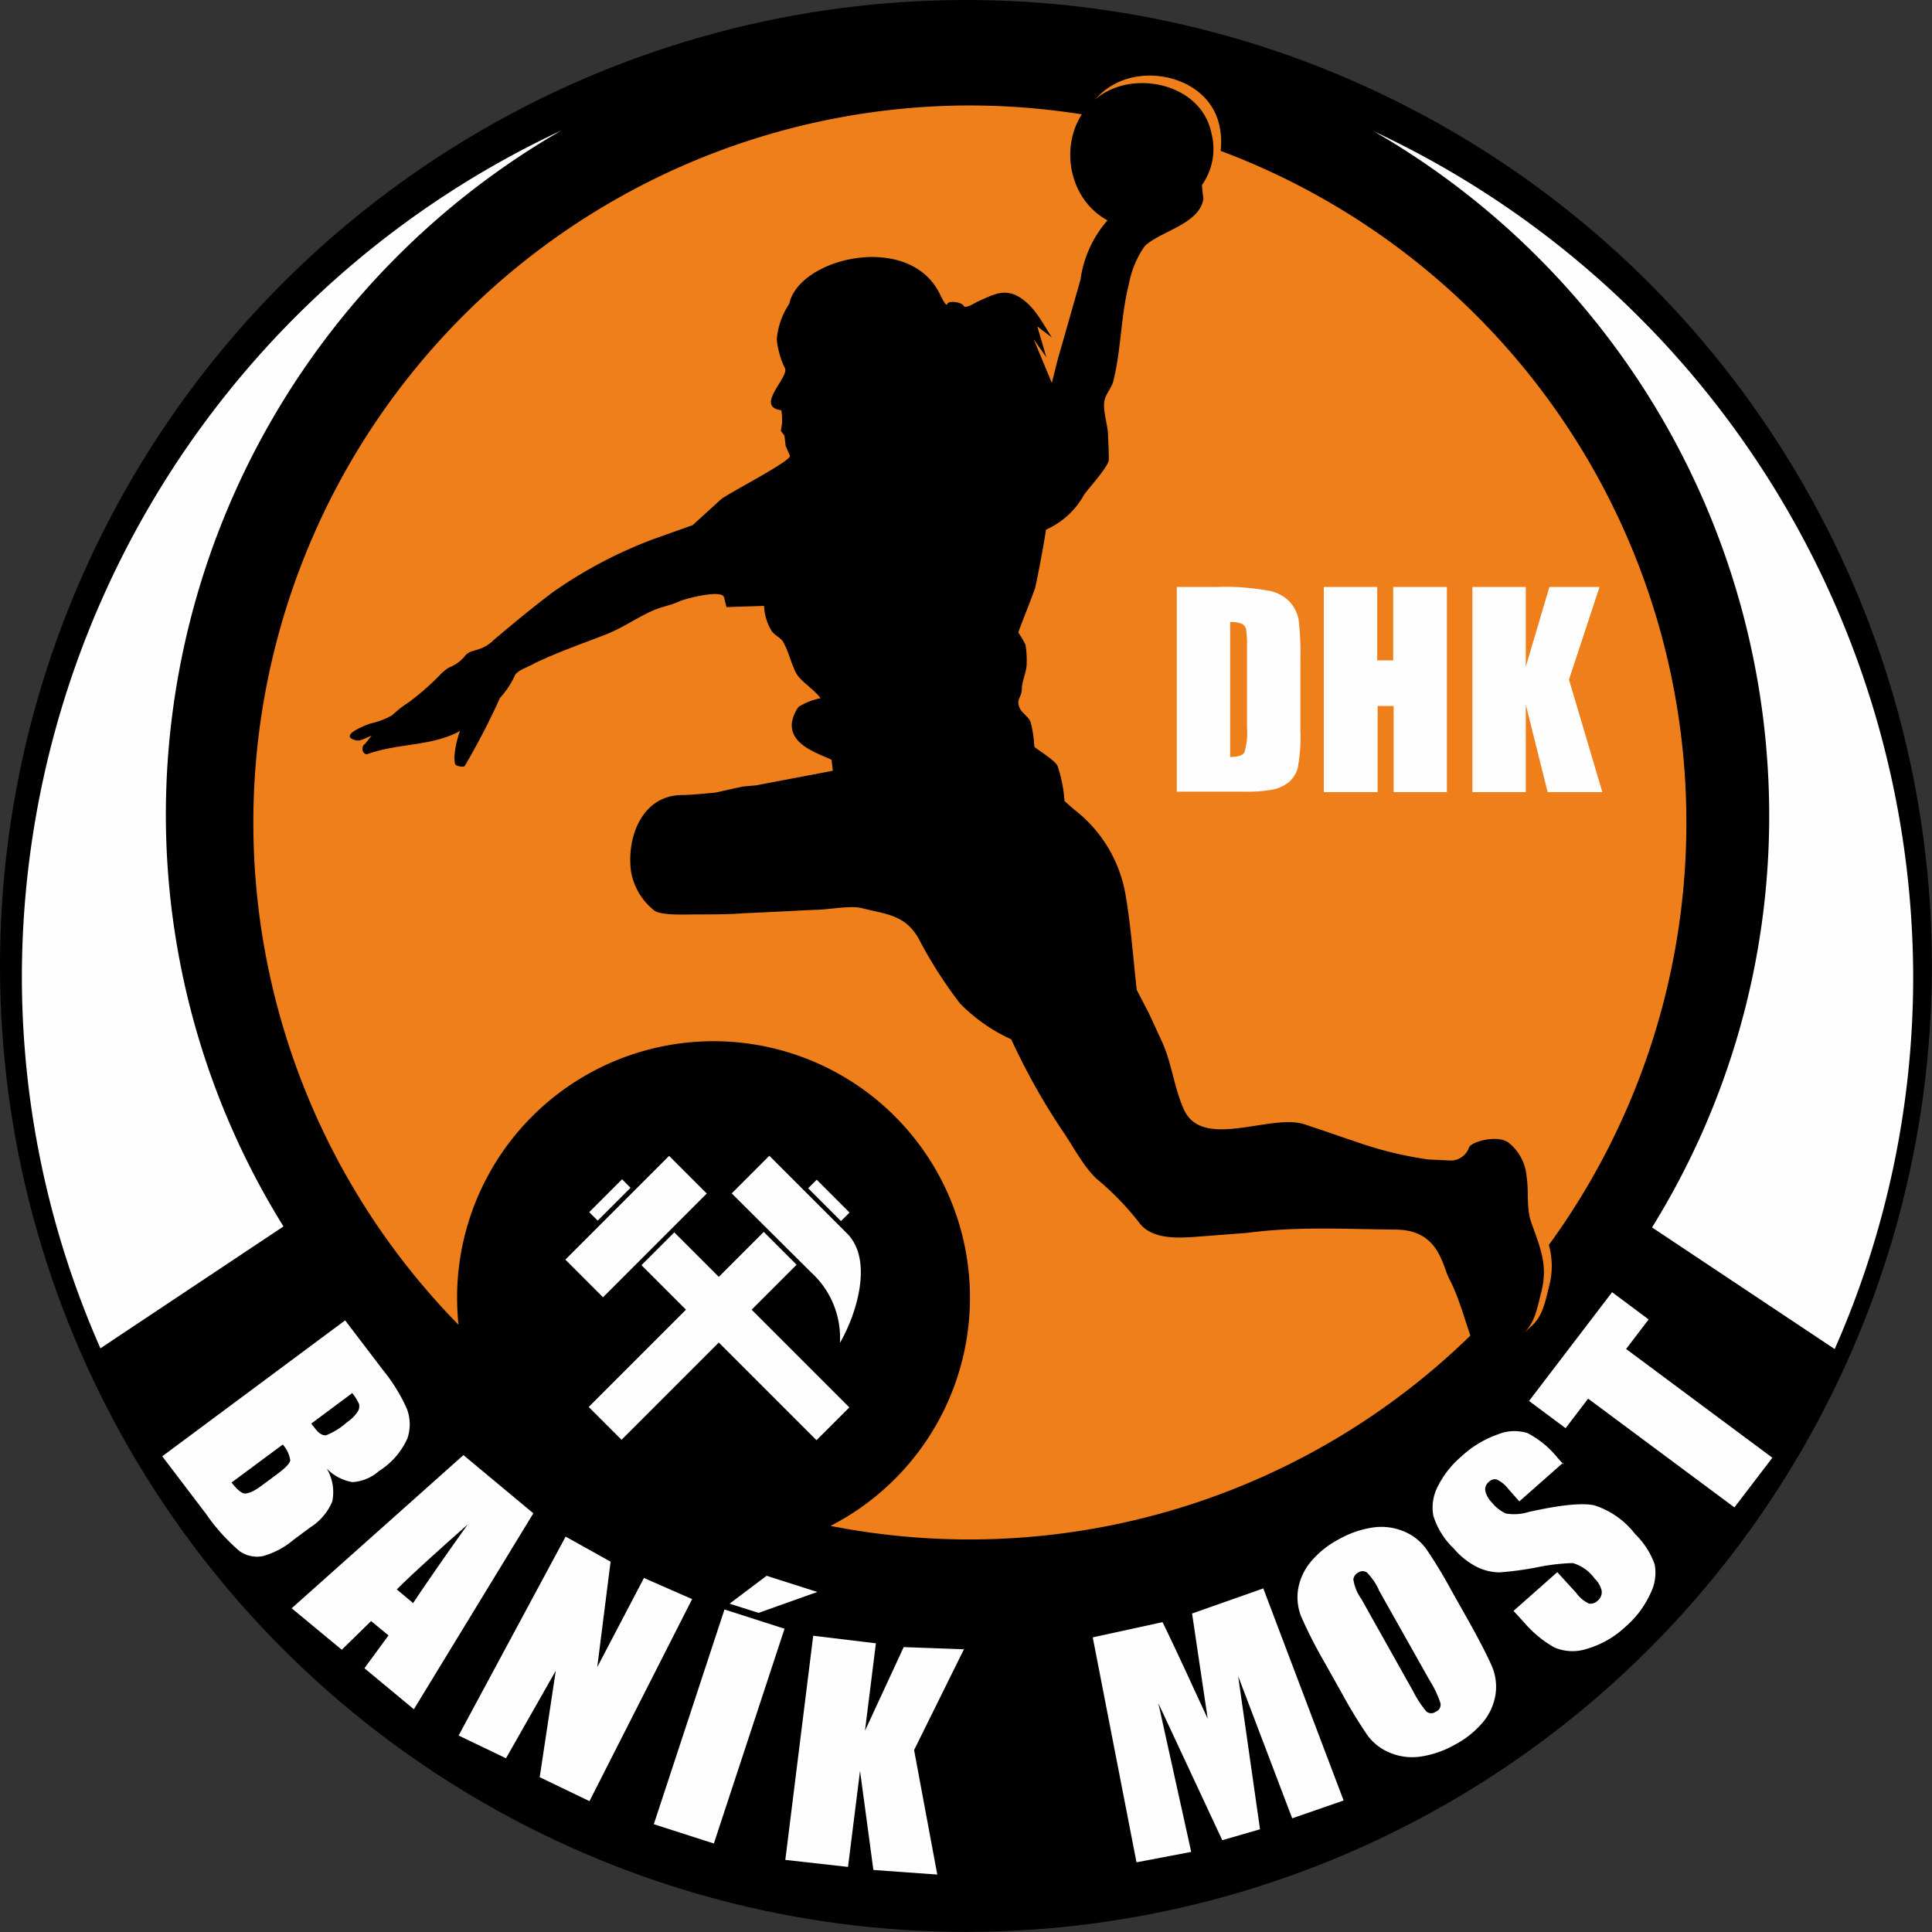
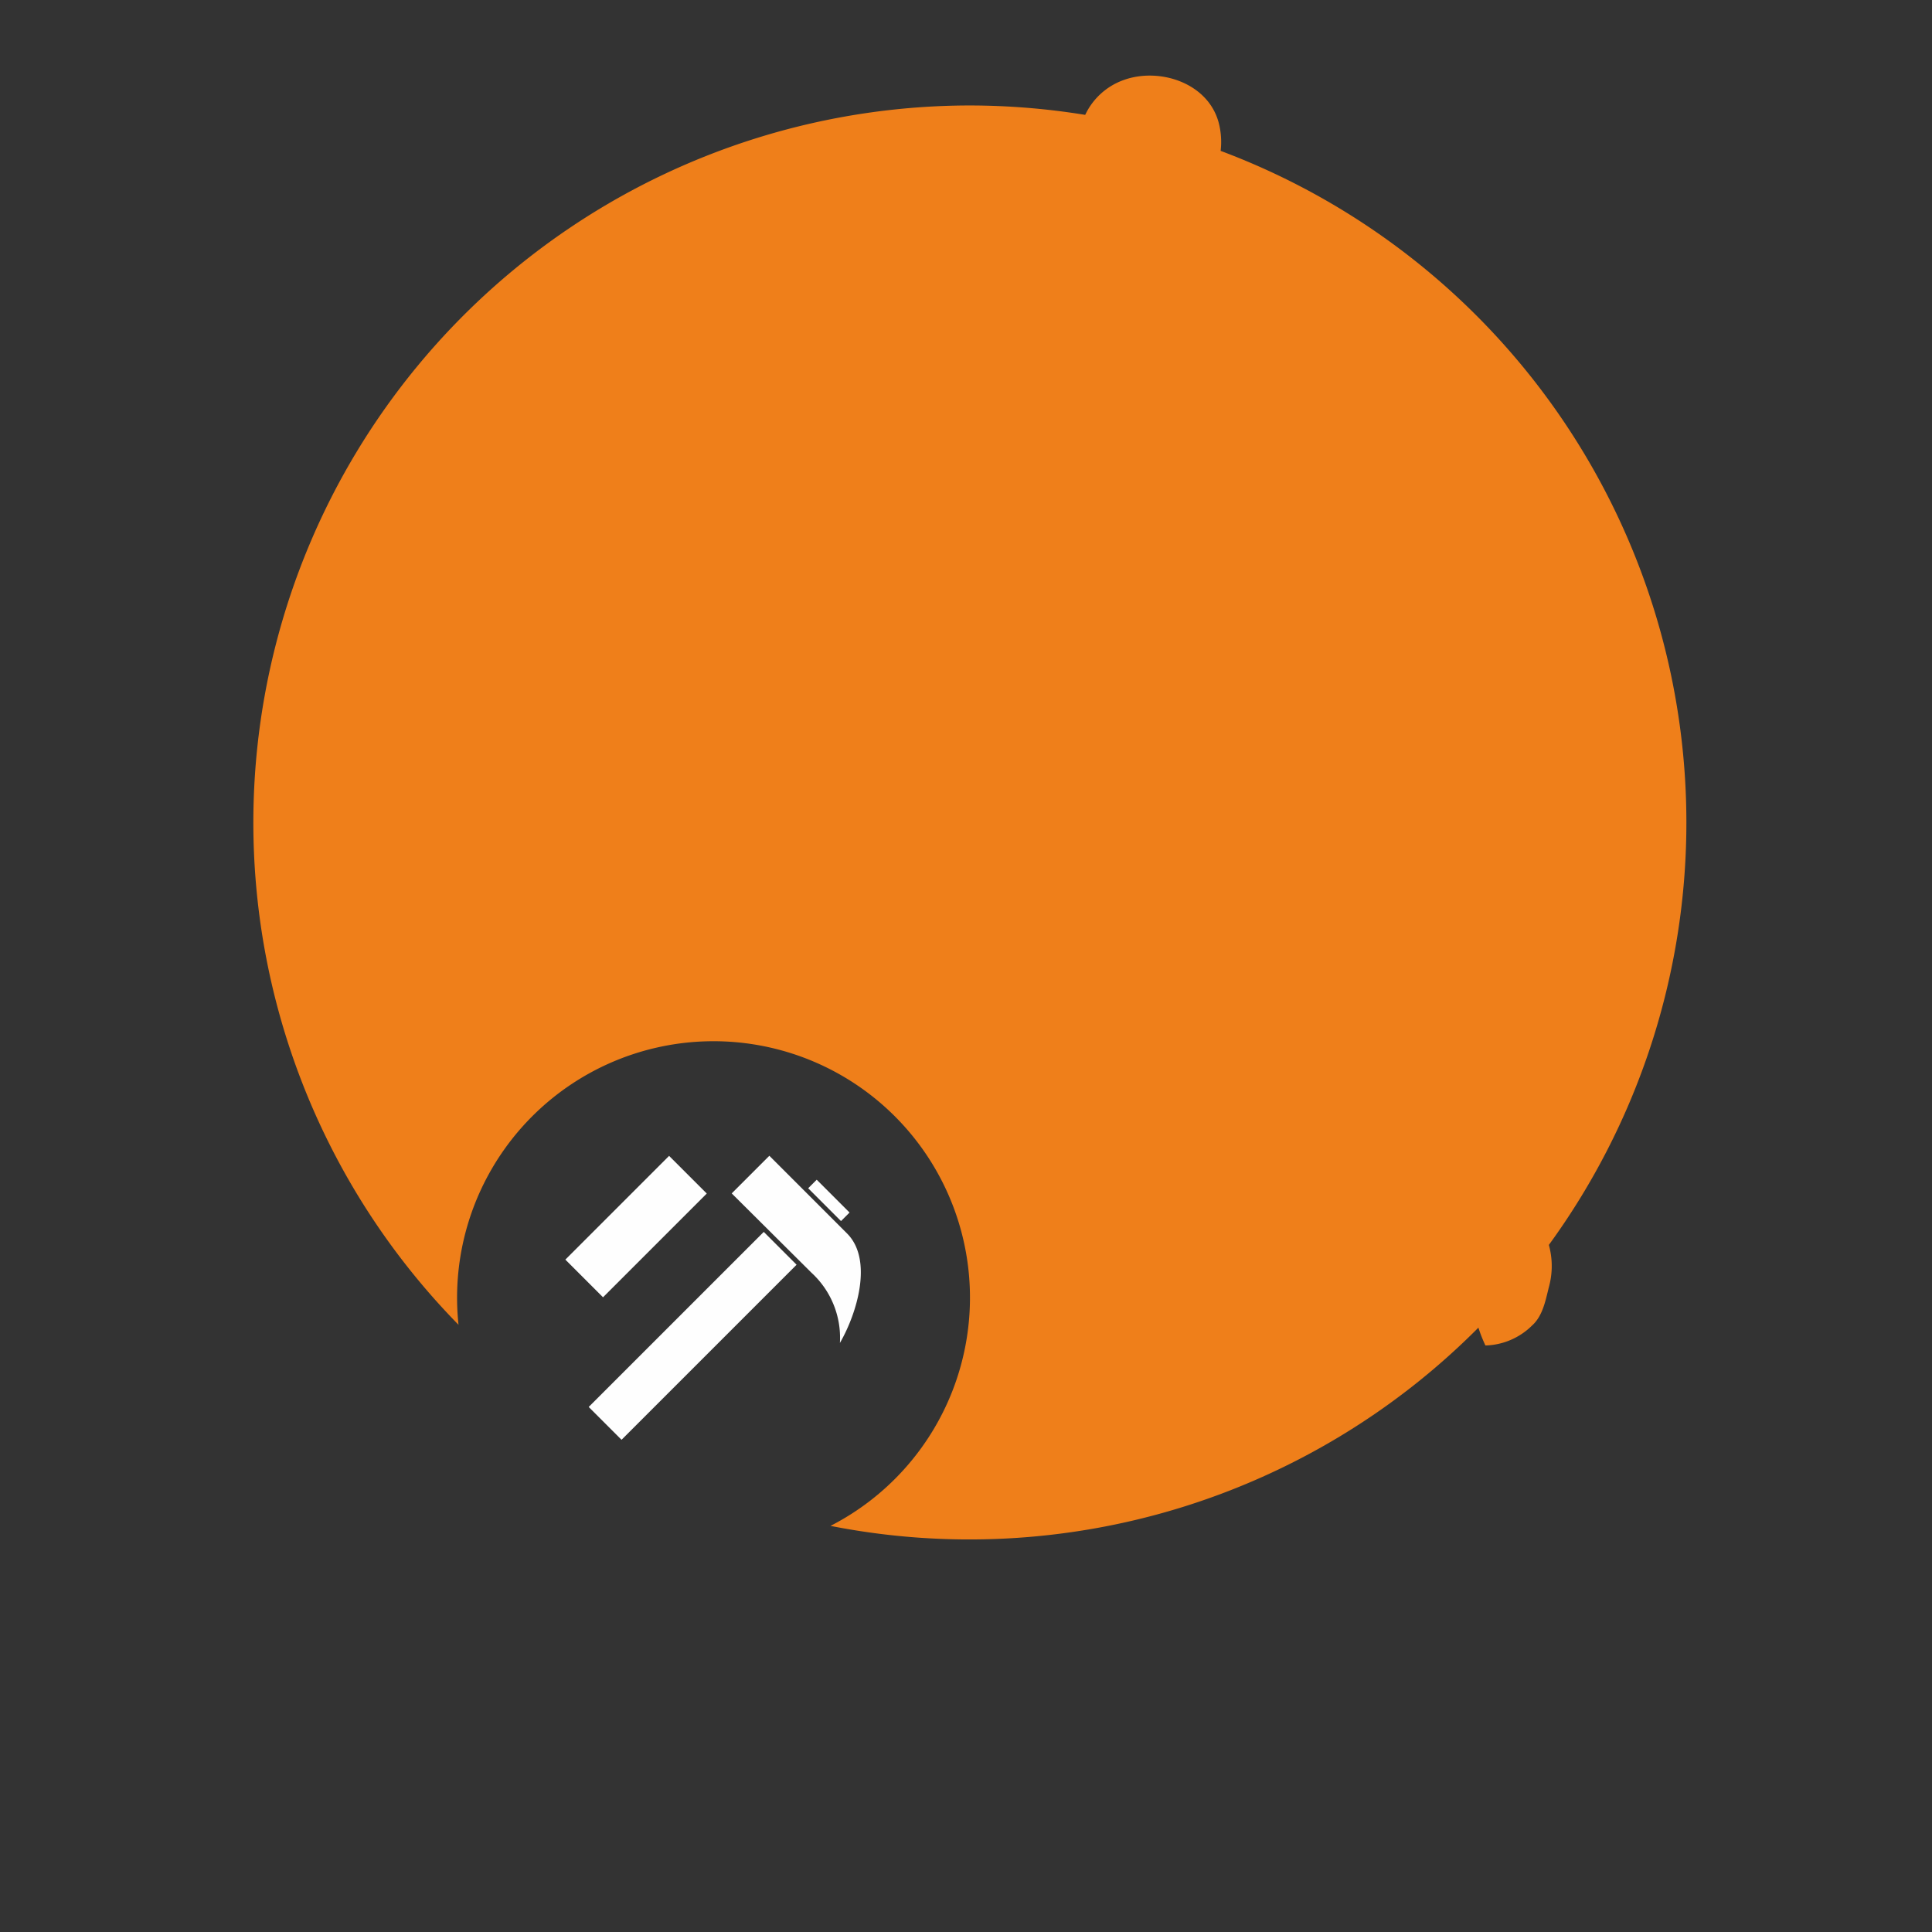
<svg xmlns="http://www.w3.org/2000/svg" viewBox="0 0 176.59 176.59">
  <rect x="0" y="0" width="176.59" height="176.59" fill="#333333" stroke="none" />
  <defs>
    <style>.cls-1,.cls-3{fill:#fefefe;}.cls-1,.cls-2,.cls-4{fill-rule:evenodd;}.cls-2{fill:#ef7f1a;}</style>
  </defs>
  <g id="Vrstva_1" data-name="Vrstva 1">
-     <circle cx="88.29" cy="88.29" r="88.29" />
-     <path class="cls-1" d="M88.15,150.66l-4.6,9.3,2.12,11.38-5.84-.42-1.22-9.06-1.1,8.78L71.78,170l2.55-20.49,5.73.69-1,8,3.54-7.65,5.54.2Zm59.2-32.55,3.34,2.49-2.06,2.7L162,133.24l-3.47,4.54-13.37-9.94-2.06,2.7-3.34-2.49,7.59-9.94Zm-31.91,27,7.37,19.46-4.7,1.63-4.94-13,2,14-3.45,1-5.84-12.51,3,13.58-5,.95-4-20.56,6.38-1.39c.56,1.14,1.19,2.48,1.9,4l2.23,4.83-1.43-9.62,6.53-2.3Zm10.57.16a5.77,5.77,0,0,0-1.06-1.53.69.69,0,0,0-.81,0,.8.8,0,0,0-.44.62,4.12,4.12,0,0,0,.73,1.79l4.73,8.43a9.62,9.62,0,0,0,1.23,1.87.7.7,0,0,0,.85,0,.68.68,0,0,0,.42-.78,9.34,9.34,0,0,0-1-2.1L126,145.29Zm8.38,3.17-1.74-3.09a42.66,42.66,0,0,0-2.33-3.83,4.8,4.8,0,0,0-2.06-1.57,5.32,5.32,0,0,0-2.79-.33,8.93,8.93,0,0,0-3.07,1.06,8.5,8.5,0,0,0-2.59,2.07,5.27,5.27,0,0,0-1.16,2.51,4.74,4.74,0,0,0,.3,2.54,41.63,41.63,0,0,0,2,3.94l1.73,3.08a43,43,0,0,0,2.34,3.83,4.78,4.78,0,0,0,2.06,1.57,5.25,5.25,0,0,0,2.8.33,9,9,0,0,0,3.06-1.06,8.64,8.64,0,0,0,2.6-2.07,5.21,5.21,0,0,0,1.15-2.51,4.8,4.8,0,0,0-.3-2.55c-.34-.8-1-2.11-2-3.92Zm-59.68-2.93-5.37,1.91-2.65-.84,3.38-2.55,4.64,1.48Zm-3,3.36-5.49-1.76-6.46,19.63,5.49,1.76,6.46-19.63Zm-8.43-2.74-9.4,18.5-4.55-2.19,1.47-9.73-4.55,8-4.33-2.08,9.78-18.18,4.11,2.29-1.22,9.64,4.27-8.15,4.42,1.94Zm-25.53.41q2-3,5-7.2c-3,2.66-5.18,4.63-6.48,5.94l1.51,1.26Zm-11.91-14.5-4.68,3.47c.51.63.92,1,1.23,1s.79-.18,1.47-.68l1.55-1.15c.72-.54,1.09-.94,1.12-1.21a2.78,2.78,0,0,0-.69-1.44Zm117.07,1.81-.55-.61a8.64,8.64,0,0,0-2.74-2.25,4,4,0,0,0-2.72.12,9.54,9.54,0,0,0-3.31,2,8.67,8.67,0,0,0-2.18,2.77,4.16,4.16,0,0,0-.4,2.66,7,7,0,0,0,1.87,3,6.82,6.82,0,0,0,2.17,1.71,4.79,4.79,0,0,0,2,.47,29.51,29.51,0,0,0,3.43-.46,18.4,18.4,0,0,1,3.28-.39,3.79,3.79,0,0,1,2,1.42,2.25,2.25,0,0,1,.64,1.12,1,1,0,0,1-.35.88.93.93,0,0,1-.82.28,3.05,3.05,0,0,1-1.18-1l-1.71-1.87-4,3.54.92,1a10.32,10.32,0,0,0,2.81,2.34,4.21,4.21,0,0,0,3,.12,8.69,8.69,0,0,0,3.49-2,8.81,8.81,0,0,0,2.27-3,4.21,4.21,0,0,0,.41-2.72,7.33,7.33,0,0,0-1.8-2.78,7.65,7.65,0,0,0-3.72-2.61q-1.68-.36-6,.61a4.48,4.48,0,0,1-2.07.14,3.39,3.39,0,0,1-1.28-1,2.25,2.25,0,0,1-.61-1.07.85.85,0,0,1,.32-.81.75.75,0,0,1,.71-.24,2.93,2.93,0,0,1,1.08.88l1,1.13,4-3.53ZM32.16,127.36l-3.71,2.76.35.45c.34.44.67.65,1,.62A6.27,6.27,0,0,0,31.71,130a3.38,3.38,0,0,0,1-1,.88.88,0,0,0,.1-.69,4.73,4.73,0,0,0-.63-1Zm-.61-6.67L35,125.22a15.86,15.86,0,0,1,2.17,3.5,4,4,0,0,1,.07,2.75,6.83,6.83,0,0,1-2.62,3,4,4,0,0,1-2.41,1,4.31,4.31,0,0,1-2.34-1.23,4.2,4.2,0,0,1,.5,3,5.16,5.16,0,0,1-2,2.36l-1.55,1.15A7.36,7.36,0,0,1,24,142.24a2.79,2.79,0,0,1-2.1-.46,17.73,17.73,0,0,1-3.07-3.41l-4-5.26,16.71-12.42Zm17.2,17.63L42.36,133,26.66,147l4.58,3.79,2.68-2.62,1.59,1.31-2.2,3,4.52,3.75,10.92-17.91Zm118.94-15a84.15,84.15,0,0,0,7.18-34.11A85.48,85.48,0,0,0,125.57,12a72.24,72.24,0,0,1,36.14,62.42A71.35,71.35,0,0,1,151,112.19l16.73,11.14ZM9.18,123.24,25.91,112.1A71.35,71.35,0,0,1,15.16,74.35,72.24,72.24,0,0,1,51.3,11.93,85.48,85.48,0,0,0,2,89.13,84.15,84.15,0,0,0,9.18,123.24Z" />
    <path class="cls-2" d="M88.6,9.64a65.9,65.9,0,0,1,10.59.86,6.17,6.17,0,0,1,3.53-3.19c3.3-1.19,7.88.3,8.73,4.14a7,7,0,0,1,.12,2.34,65.56,65.56,0,0,1,30,100,7.21,7.21,0,0,1,0,3.86c-.31,1.24-.56,2.64-1.55,3.52a6.29,6.29,0,0,1-4.25,1.81c-.23-.5-.44-1-.64-1.63a65.59,65.59,0,0,1-59.22,18.12,23.44,23.44,0,1,0-34-18.38A65.55,65.55,0,0,1,88.6,9.64Z" />
-     <path class="cls-1" d="M107.56,53.65h3.65A22.31,22.31,0,0,1,116,54,3.56,3.56,0,0,1,117.88,55a3.35,3.35,0,0,1,.82,1.65,26.5,26.5,0,0,1,.16,3.58v6.56a15.11,15.11,0,0,1-.24,3.38,2.54,2.54,0,0,1-.83,1.33,3.46,3.46,0,0,1-1.46.67,13,13,0,0,1-2.61.19h-6.16V53.65Zm4.88,3.21V69.19c.7,0,1.14-.14,1.3-.42a6.27,6.27,0,0,0,.24-2.3V59.19a10.43,10.43,0,0,0-.08-1.64.77.77,0,0,0-.37-.52,2.43,2.43,0,0,0-1.09-.17Zm19.81-3.21V72.4h-4.87V64.53h-1.46V72.4H121V53.65h4.88v6.71h1.46V53.65Zm13.95,0-2.79,8.47,3.05,10.28h-5l-2-8v8h-4.88V53.65h4.88v7.29l2.16-7.29Z" />
-     <path class="cls-1" d="M53.86,110.79l3-3,.77.78-3,3-.78-.78Zm7.77,1.85,16,16-3,3-16-16Z" />
    <rect class="cls-3" x="51.43" y="109.67" width="13.41" height="4.87" transform="translate(-62.24 73.95) rotate(-45)" />
    <path class="cls-1" d="M74.65,107.83l3,3-.78.78-3-3,.78-.78Zm-1.84,7.77-16,16-3-3,16-16Z" />
    <path class="cls-1" d="M66.88,109.08l3.44-3.44,7.11,7.11c2.37,2.38.93,7.25-.66,10a8.07,8.07,0,0,0-2.6-6.42Z" />
-     <path class="cls-4" d="M140,111.84c-.52-1.37-.24-2.84-.46-4.26a4.4,4.4,0,0,0-1.67-3.15c-1-.73-3.34-.09-3.59.43a1.77,1.77,0,0,1-1.81,1.21l-1.91-.09a34.13,34.13,0,0,1-5.64-1.29c-1.9-.63-3.79-1.3-5.7-1.93-3.05-1-9.3,2.39-11-1.33-.91-2-1.11-4.25-2-6.19,0,0-1.22-2.65-1.22-2.65l-1.1-2.11c-.32-2.85-.52-5.73-1-8.56A12.49,12.49,0,0,0,98.19,74l-.89-.78A12.68,12.68,0,0,0,96.66,70c-.25-.54-2.11-1.65-2.12-1.75A10.82,10.82,0,0,0,94.2,66c-.19-.49-.77-.8-1-1.29-.36-.87.2-.89.2-1.8,0-.56.44-1.55.44-2.22a8.5,8.5,0,0,0-.11-1.77,9.57,9.57,0,0,0-.66-1.11c.49-1.34,1.05-2.67,1.52-4,.16-.48,1.07-5.4,1-5.39a7.39,7.39,0,0,0,3.5-3.2c.38-.56,2.28-2.62,2.26-3.22,0-.8-.05-1.61-.08-2.41s-.56-2.29-.27-3.16c.17-.53.59-1,.74-1.52.75-2.9.69-6,1.44-8.93a8.81,8.81,0,0,1,1.45-3.48c1.35-1.34,5-2,5.36-4.31,0-.09-.14-1.12-.12-1.29a5.71,5.71,0,0,0,.85-4.76C109.92,8.29,105.34,6.8,102,8c-5.39,1.94-5.47,9.59-.77,12.14a10.37,10.37,0,0,0-2.47,5.42L96.64,33l-.5,2-1.66-4,1.16,1.66c-.27-.94-.55-1.88-.83-2.82l1.33,1c-.82-1.26-1.51-2.7-2.78-3.56-1.43-1-2.51-.38-3.94.26-.33.14-1.17.73-1.35.4s-1.37-.49-1.47-.17-.49-.47-.69-.88c-2.76-5.74-12.88-3.36-13.77.88A6.84,6.84,0,0,0,71,31a7.59,7.59,0,0,0,.76,2.68c.31.88-2.8,3.5-.34,3.82a6.24,6.24,0,0,1,.06,1.22s-.11.66-.11.66l.33.44.11.94.39.89c.19.47-5.8,3.52-6.31,4L63.31,48,59.66,49.3a41,41,0,0,0-9.2,4.88c-2,1.52-3.55,2.82-5.33,4.31a3.23,3.23,0,0,1-1.15.77c-.53.22-1.06.23-1.42.62A3.45,3.45,0,0,1,41.07,61a3.57,3.57,0,0,0-.86.7,24.75,24.75,0,0,1-2.83,2.48,10.15,10.15,0,0,0-1.53,1.19,6.63,6.63,0,0,1-2,.76c-.41.15-3.07,1.14-1.25,1.55.36.08,1-.32,1.36-.43-.25.3-.32.42-.58.72-.5.34-.18,1.11.25.94,2.83-1,5.88-.69,8.42-2.1a8.53,8.53,0,0,0-.52,2.44c.05.51,0,.65.27.74s.63.14.69,0a64.9,64.9,0,0,0,3.21-6.2,7.93,7.93,0,0,0,1.37-2.07c.24-.48,1.31-.78,1.76-1.08,2.22-1.06,4.21-1.74,6.48-2.62,1.55-.6,2.88-1.55,4.38-2.22.77-.34,1.63-.47,2.39-.83.44-.22,3.91-1.14,4.1-.37,0,0,.22.89.22.89l3.44-.11a4.7,4.7,0,0,0,.72,2.34c.29.37.74.54,1,.92.5.84.75,2,1.18,2.83S74.42,63,75,63.82a6,6,0,0,0-2,.78,3.31,3.31,0,0,0-.62,1.47c-.18,2,2.23,2.72,3.63,3.38l.11,1-7,1.33-1.22.11-2.54.56s-2.22.22-3,.22c-3.69,0-5.11,3.9-4.68,7a5.8,5.8,0,0,0,2.17,3.59c.77.45,3,.31,3.91.32,1.42,0,2.89,0,4.31-.11,2.15-.09,4.3-.21,6.45-.31,1.19,0,3.16-.42,4.22-.16,2.32.58,4,.63,5.22,2.78a40.25,40.25,0,0,0,3.78,5.93A15.68,15.68,0,0,0,92.43,95,60.73,60.73,0,0,0,97,103.19c1,1.42,2,3.42,3.25,4.57a25.63,25.63,0,0,1,3.88,4c1.18,1.61,3.75,1.4,5.53,1.26l4.32-.33c4.64-.61,8.86-.35,13.55-.3,4,0,4.27,3.24,4.94,4.51,1.11,2.1,1.66,4.85,2.55,6.75a6.29,6.29,0,0,0,4.25-1.81c1-.88,1.24-2.28,1.55-3.52C141.53,115.79,140.85,114.22,140,111.84Z" />
  </g>
</svg>